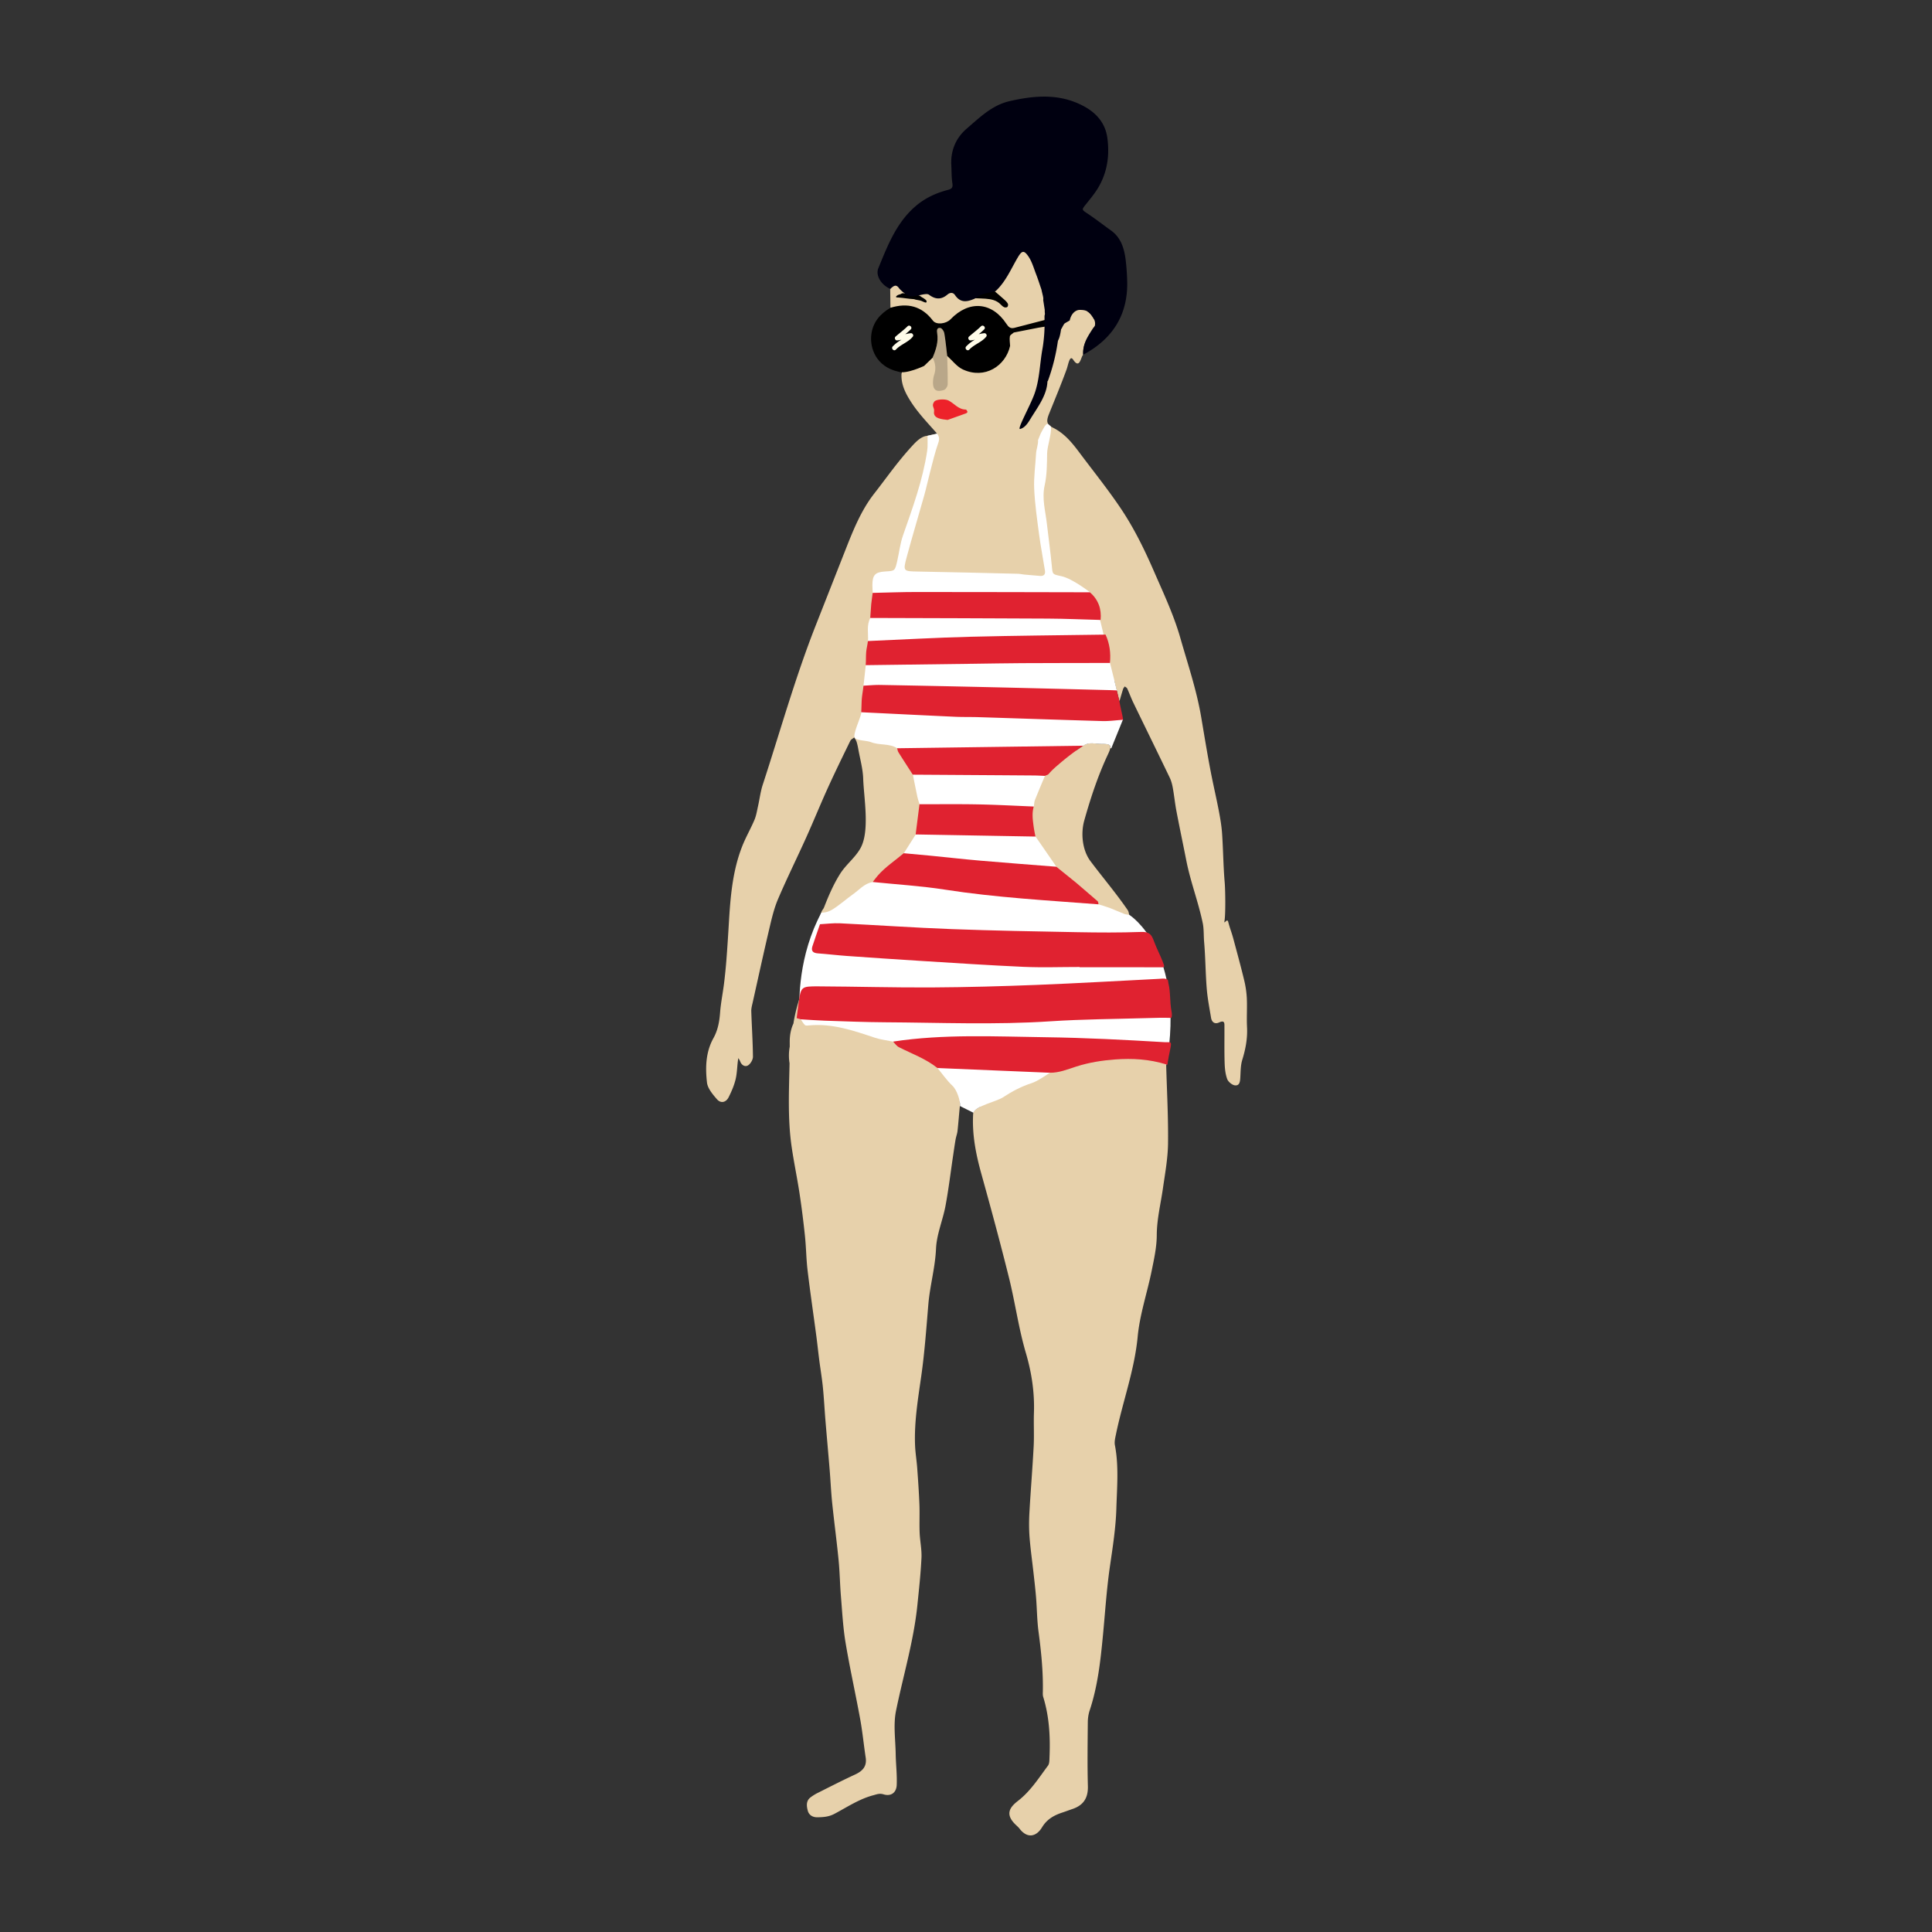
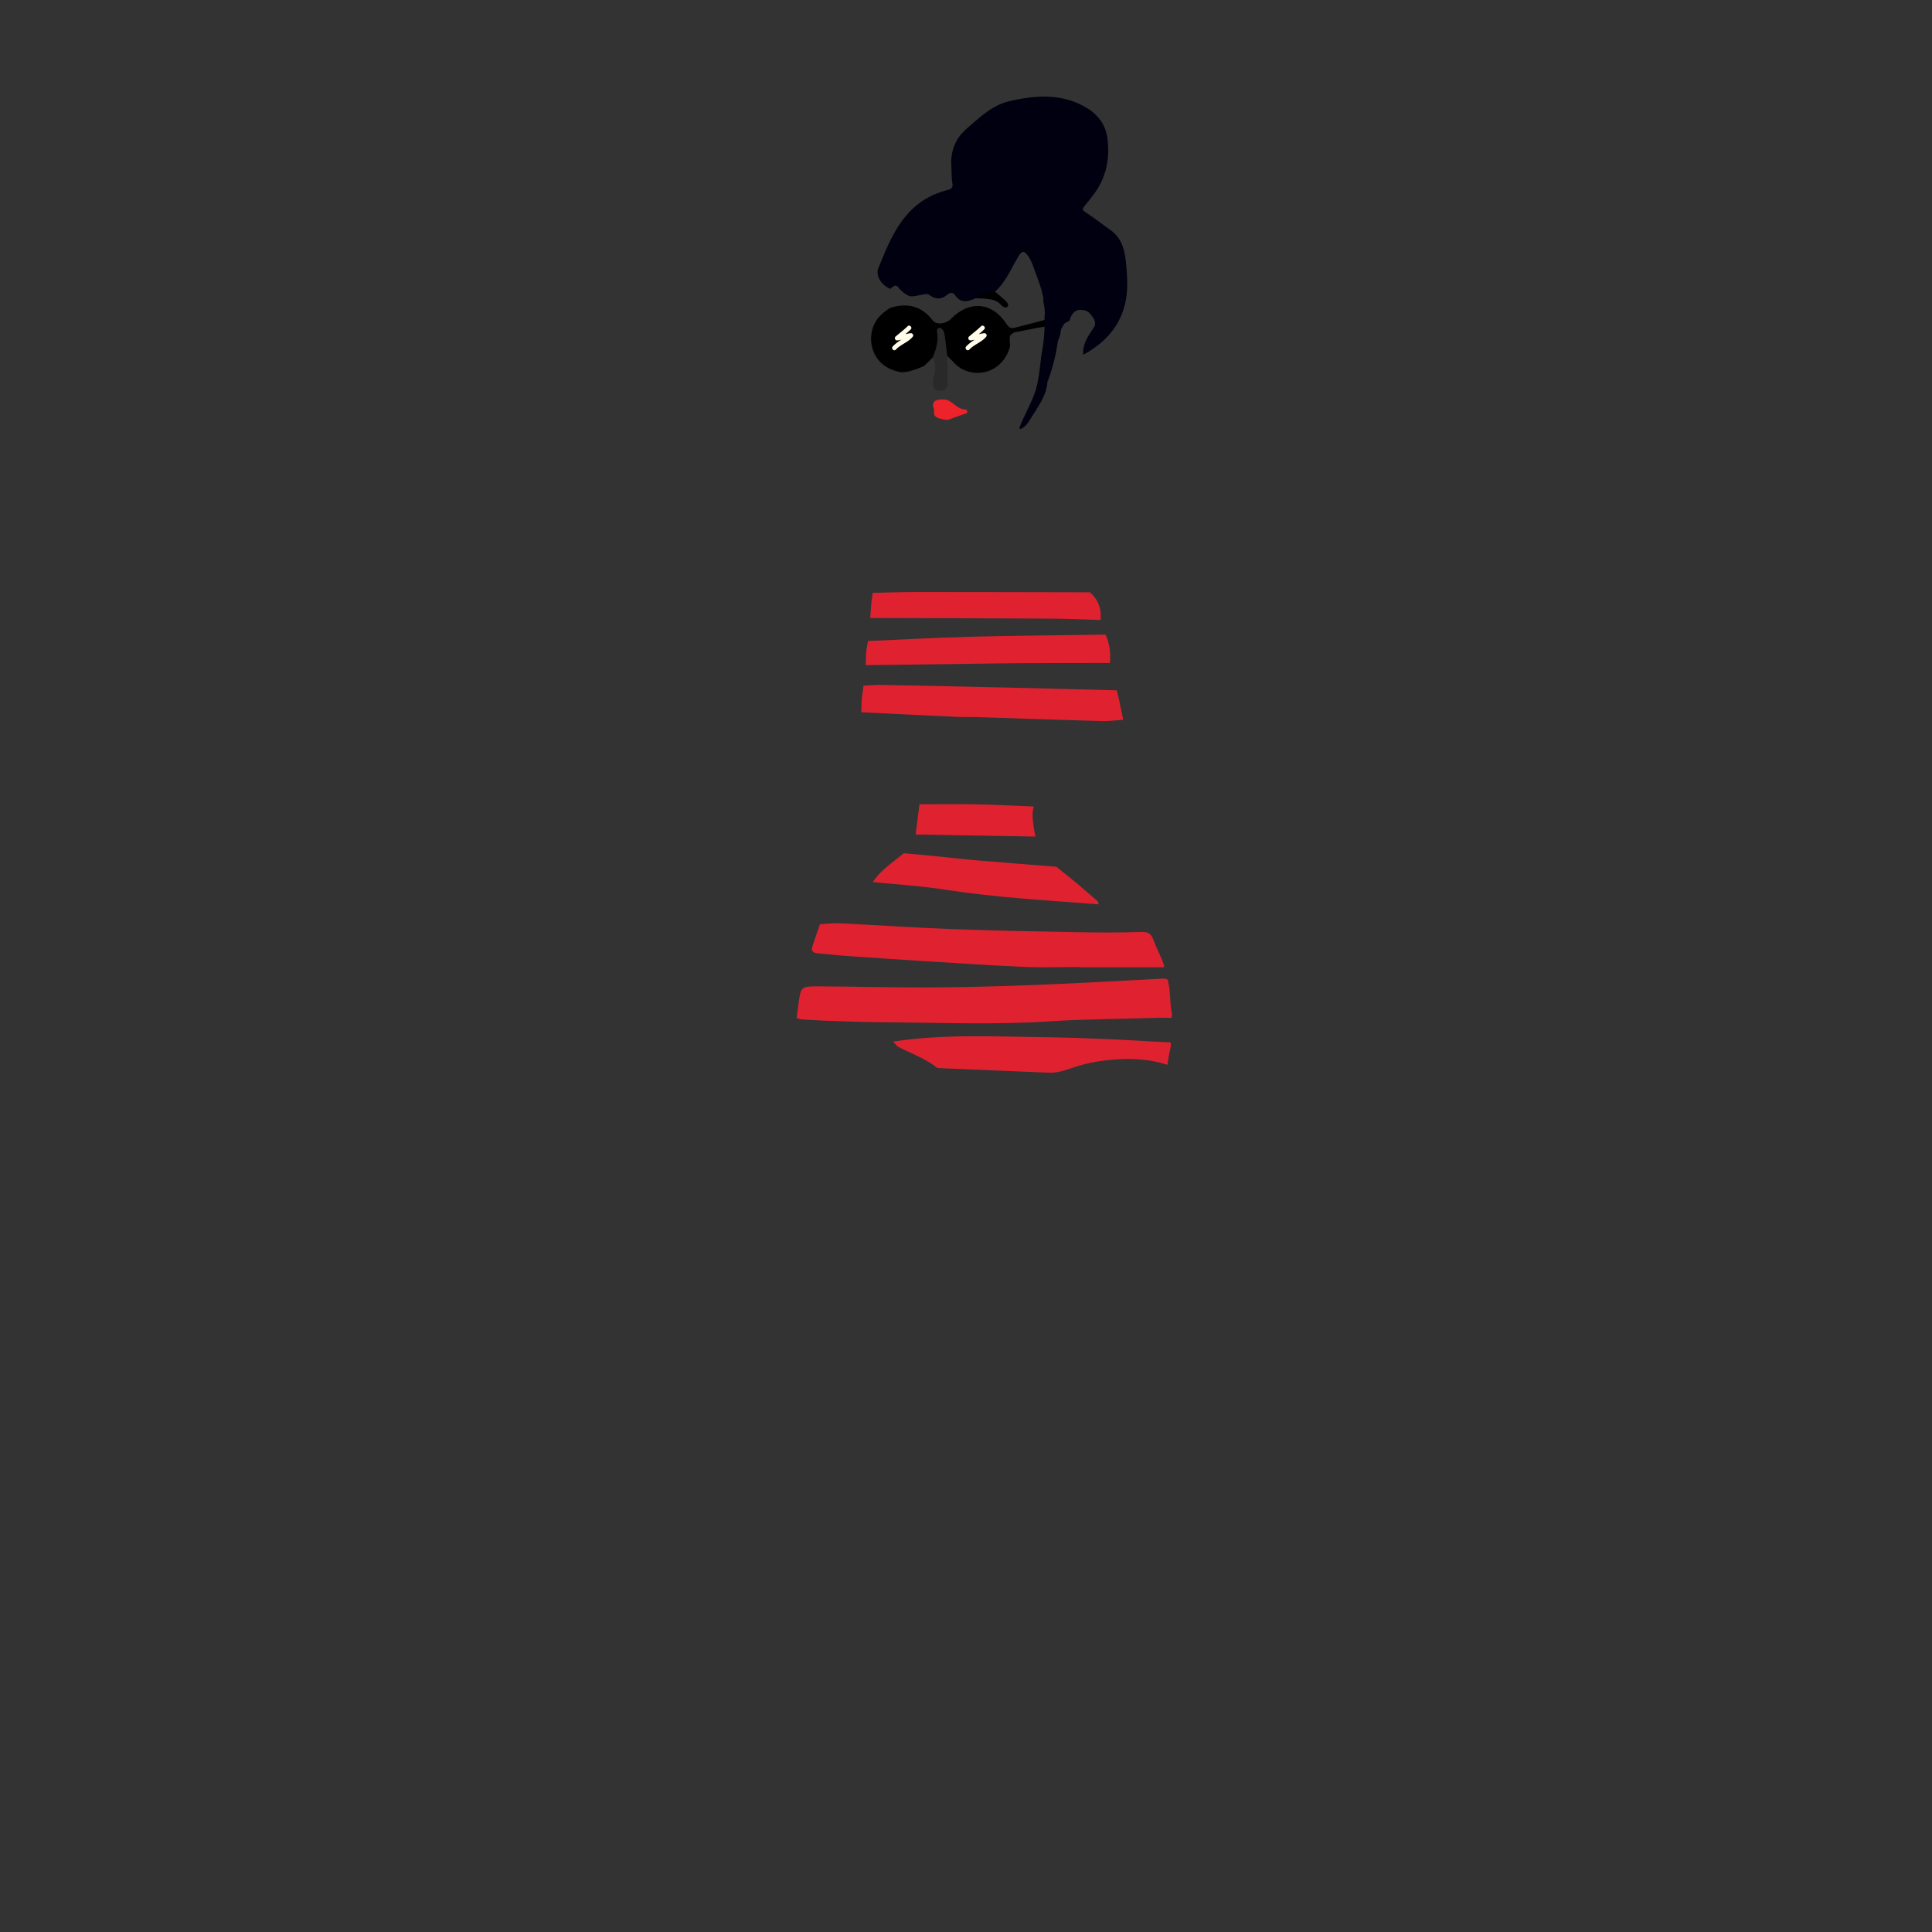
<svg xmlns="http://www.w3.org/2000/svg" data-bbox="73.101 10.002 56.002 179.999" viewBox="0 0 200 200" height="200" width="200" data-type="color">
  <rect x="0" y="0" width="200" height="200" fill="#333333" stroke="none" />
  <g>
-     <path d="M129.092 106.327c-.051-1 .025-2.007-.022-3.007a10.247 10.247 0 0 0-.289-1.913c-.338-1.402-.721-2.792-1.094-4.185-.205-.768-.342-1.023-.543-1.791-.115-.44-.457.34-.387-.077.128-.762.09-3.242.024-3.997-.146-1.678-.156-3.368-.27-5.05-.054-.794-.189-1.586-.339-2.369-.249-1.305-.554-2.599-.808-3.902-.378-1.939-.692-3.89-1.022-5.834-.468-2.757-1.378-5.442-2.149-8.144-.682-2.391-1.744-4.637-2.734-6.912-.98-2.253-2.057-4.457-3.421-6.491-1.34-1.998-2.857-3.878-4.299-5.808-.761-1.018-1.549-1.988-2.739-2.575a1.986 1.986 0 0 1-.187-.104 4.89 4.89 0 0 0-.26-.22c-.213-.262-.164-.587.049-1.118.612-1.521 1.245-3.035 1.806-4.574.188-.517.323-1.57.691-1.015.682 1.027.784-.299 1.03-.522-.064-1.083.497-1.932 1.047-2.786.287-.129.523-.642.046-.914a1.569 1.569 0 0 0-.64-.764l.587-2.908s-2.409-3.966-3.28-4.14c-.871-.174-.842-1.071-4.761-.955-3.919.116-5.864-.579-7.489.232-1.626.811-2.432 1.389-3.103 2.055-.671.666-1.484 1.187-1.745 1.476-.261.29-.637 1.563-.637 1.563l.079.261a2.177 2.177 0 0 1-.079.063l.024 1.961.051-.014-.075 1s-1.25 3.763-.147 4.487c1.103.724 1.237.868 1.237.868s.061.131.131.302c-.01.094-.071.203-.053.276-.039 1.09.474 2.033 1.02 2.875.717 1.106 1.648 2.079 2.527 3.074.05.057.093.111.133.164l-1.005.218-.001.001c-.659.06-1.194.637-1.626 1.111-1.511 1.657-2.54 3.165-3.885 4.888-1.351 1.731-2.178 3.814-2.975 5.838l-3.076 7.816c-2.125 5.399-3.674 10.961-5.475 16.467-.234.716-.321 1.479-.488 2.218-.108.477-.181.973-.369 1.418-.387.915-.891 1.783-1.257 2.705-1.025 2.585-1.236 5.32-1.398 8.06-.072 1.22-.15 2.44-.244 3.659a53.85 53.85 0 0 1-.25 2.504c-.126 1.017-.335 2.026-.412 3.046-.07.929-.232 1.808-.689 2.629-.8 1.44-.842 3.027-.667 4.584.069.614.591 1.227 1.031 1.734.399.459.937.342 1.212-.206.289-.575.551-1.179.708-1.799.157-.621.167-1.279.244-1.92.013-.113.036-.225.055-.337.064.117.142.227.188.351.149.399.512.593.814.405.262-.162.509-.588.507-.895-.015-1.569-.122-3.137-.172-4.706-.01-.297.077-.601.143-.896.57-2.556 1.127-5.115 1.727-7.664.243-1.033.486-2.084.9-3.054.915-2.145 1.954-4.237 2.912-6.364.768-1.705 1.47-3.439 2.243-5.142.744-1.638 1.536-3.255 2.324-4.872.072-.147.265-.236.405-.35l.052.074c.073.121.152.24.194.37.08.252.133.513.18.774.18 1.009.469 2.016.504 3.031.068 2.003.699 5.405-.263 7.182-.534.988-1.501 1.703-2.109 2.66-.699 1.101-1.216 2.309-1.688 3.52-.056.143-.241.319-.266.486-.386.708.301 2.024-.06 3.058-.817 2.335-2.389 5.49-2.833 8.455-.29.615-.391 1.295-.385 1.937l.001.464a5.072 5.072 0 0 0-.019 1.718c-.058 2.887-.202 5.776.217 8.65.235 1.615.573 3.215.818 4.828.222 1.466.407 2.939.561 4.414.123 1.178.13 2.369.27 3.544.271 2.264.604 4.521.904 6.782.11.83.196 1.663.303 2.494.122.942.282 1.879.377 2.824.114 1.14.171 2.286.265 3.429.141 1.71.298 3.419.438 5.13.094 1.143.143 2.289.261 3.429.204 1.968.469 3.93.662 5.899.123 1.255.14 2.52.244 3.778.132 1.595.215 3.201.478 4.776.443 2.655 1.034 5.286 1.518 7.935.239 1.307.362 2.634.564 3.948.143.926-.32 1.409-1.107 1.772-1.291.595-2.556 1.245-3.827 1.883a4.844 4.844 0 0 0-.78.482c-.483.371-.399.923-.276 1.385.109.41.468.675.972.671.621-.005 1.203-.047 1.782-.354 1.314-.695 2.559-1.537 4.026-1.926.363-.096.643-.222 1.071-.091.754.23 1.319-.171 1.353-.971.046-1.067-.088-2.141-.106-3.212-.024-1.495-.259-3.04.035-4.475.744-3.642 1.831-7.215 2.21-10.932.166-1.629.346-3.259.423-4.893.041-.869-.155-1.746-.19-2.621-.038-.963.015-1.929-.022-2.892-.049-1.26-.136-2.519-.228-3.777-.058-.798-.194-1.591-.224-2.389-.092-2.416.307-4.786.646-7.169.348-2.45.522-4.927.73-7.396.164-1.936.709-3.806.795-5.769.065-1.488.703-2.943.982-4.433.321-1.716.527-3.453.785-5.181.084-.563.162-1.128.259-1.689.051-.297.168-.586.2-.884.096-.872.156-1.747.248-2.619.011-.1 0-.24-.027-.401.483-.39 1.263-.649 2.125.525-.412.208-.713.44-.728.707-.125 2.126.275 4.171.842 6.209.997 3.584 1.971 7.175 2.868 10.785.64 2.576.995 5.229 1.743 7.77.604 2.054.91 4.087.839 6.206-.039 1.156.031 2.316-.029 3.47-.119 2.289-.311 4.574-.439 6.862-.047.846-.05 1.7.015 2.544.097 1.25.276 2.494.414 3.741.093.834.192 1.667.259 2.503.095 1.181.099 2.373.256 3.545.274 2.05.484 4.1.446 6.17-.004.192-.018.395.037.574.631 2.039.743 4.131.653 6.242-.013.298 0 .664-.16.878-.955 1.278-1.805 2.64-3.104 3.644-.92.71-1.361 1.445-.152 2.552.114.104.227.213.32.334.781 1.013 1.709.866 2.327-.155.5-.825 1.223-1.233 2.079-1.516.362-.12.718-.256 1.079-.379 1.134-.387 1.617-1.145 1.583-2.366-.061-2.196-.026-4.396-.008-6.594.003-.412.062-.841.191-1.23.837-2.511 1.122-5.13 1.372-7.73.23-2.39.379-4.785.724-7.166.29-1.996.609-4.002.669-6.011.064-2.18.268-4.379-.15-6.558-.068-.357.033-.758.109-1.127.694-3.381 1.918-6.628 2.248-10.112.217-2.285.979-4.516 1.442-6.782.25-1.226.528-2.475.534-3.715.007-1.663.408-3.246.64-4.864.221-1.544.509-3.096.527-4.647.032-2.723-.12-5.448-.195-8.172-.107-.034.221-2.359.221-2.359l-.889-6.969-2.414-4.878s-.909-1.305-.736-1.274c-.05-.163-.063-.35-.155-.484-1.231-1.794-2.581-3.369-3.862-5.078-.852-1.137-1.016-2.878-.641-4.212.657-2.336 1.421-4.652 2.459-6.861.426-.907.342-1.079-.693-1.063-.622.009-1.288-.239-1.874.185-.247.165-.493.331-.738.499l-.001-.059 2.731-2.99 1.23-4.171.248.995.278 1.132c.125-.426.245-.853.379-1.275.031-.097.114-.178.173-.267.087.072.212.128.254.22.222.486.402.991.635 1.471 1.252 2.587 2.521 5.166 3.766 7.757.162.336.256.714.322 1.083.142.784.219 1.58.368 2.363.327 1.714.688 3.422 1.026 5.135.44 2.233 1.245 4.268 1.705 6.497.12.581.086 1.331.137 1.91.141 1.602.142 3.216.27 4.819.081 1.02.28 2.031.448 3.042.077.468.387.696.835.489.607-.28.549.12.551.475.007 1.234-.018 2.469.02 3.703.018.566.074 1.158.267 1.682.107.29.518.628.816.653.49.041.517-.433.541-.84.036-.605.028-1.235.203-1.805.343-1.112.552-2.217.492-3.385z" fill="#E7D1AB" data-color="1" />
-     <path d="M114.907 68.629l-.66-2.924-.373-1.553-1.038-2.839s-1.816-1.42-2.966-1.668c-.935-.202-.9-.163-.983-1.038-.14-1.477-.351-2.948-.518-4.423-.148-1.308-.53-2.58-.224-3.946.24-1.07.237-2.203.254-3.309.012-.753.478-2.009.394-2.767l-.07-.065c-.053-.04-.1-.08-.139-.122l-.058-.051c-.119-.111-.281-.02-.61.606-.214.407-.1.129-.459 1.029.04.42-.18.957-.203 1.38-.065 1.221-.249 2.446-.194 3.66.072 1.593.303 3.181.513 4.765.164 1.24.408 2.469.602 3.706.059.377-.107.586-.52.548-.533-.049-1.067-.087-1.6-.136-.228-.021-.454-.08-.681-.085-3.428-.082-6.856-.17-10.285-.229-1.585-.028-1.625-.012-1.229-1.489.57-2.126 1.21-4.232 1.805-6.351.225-.802.396-1.618.608-2.424.271-1.025.507-2.064.861-3.061.147-.416.085-.669-.125-.951l-.99.221c-.009.522.039 1.053-.038 1.565-.453 3.024-1.499 5.881-2.503 8.752-.298.852-.394 1.772-.599 2.658-.235 1.015-.243 1.013-1.224 1.07-1.057.061-1.342.357-1.344 1.411-.001.269.023.539.035.808-.039.408 1.194.894 1.155 1.302-.044.457-1.361.836-1.405 1.293-.41.763-.189 1.589-.241 2.388-.036.386.967.791.931 1.178-.041.446-1.12.873-1.161 1.319l-.233 2.124c-.035.412.829.968.794 1.38-.043.504-.985.865-1.028 1.37 0 .038.006.078-.001.114-.107.556-.902 2.194-.668 2.534.207.301 1.195.256 1.683.449.898.353 1.879.098 2.706.632.045.141 1.118.293 1.262.306 2.174.201 1.413.733.362 2.428.155.77.304 1.542.469 2.311.054.255.148.501.224.751 1.943 1.324 1.814 2.114-.397 3.126l-1.231 1.945c-.187.16.179.411.199.651.036.44-.161.913-.505 1.207-.366.315-1.065.399-1.427.719-.209.185-1.307.178-1.48.403-.893.141-1.435.85-2.123 1.318-.477.325-1.422 1.164-2.163 1.585-.533.303-.96.256-1.032.271l.002-.018c-2.365 4.414-2.384 9.031-2.251 11.024l.114.033c.139.202.252.433.429.593.088.08.296.05.446.035 2.389-.225 4.586.543 6.795 1.277.606.201 1.256.272 1.887.402.196.195.856.356 1.119.369 1.894.09 2.206-.163 2.58.144.51.418 1.067.345.894 2.225.512.617.973 1.289 1.552 1.836.492.465.824 1.618.779 2.052l-.004.043 1.393.694c.22-.704 2.384-1.155 3.048-1.59.936-.613 1.89-1.124 2.966-1.47.668-.215 1.556-.876 2.174-1.246 1.557-.977.988-1.117 1.903-1.409 1.345-.428 3.028-1.136 4.382-1.236 1.741-.129 3.732 1.399 5.489 1.95l.003.109c2.076-11.901-3.822-15.589-3.822-15.589-.173-.031-.357-.035-.518-.097-.497-.192-.981-.42-1.48-.609-.389-.148-.793-.258-1.19-.385-.025-.107-1.329-.31-1.396-.367-.736-.62-4.733-.807-5.473-1.423-.689-.575 3.194-1.527 2.505-2.101l-2.158-3.124c-.116-.477-4.245-1.083-4.302-1.563-.067-.553 3.956-.98 4.127-1.546.032-.224.023-.464.104-.668.331-.841.69-1.672 1.038-2.506-.056-.308-2.17-1.751-1.718-2.131.725-.611 4.903-.463 5.696-.991.586-.424 1.252-.176 1.874-.185.736-.011.989.074.923.448l.099-.009 1.204-2.966-1.427-1.408.413-1.127c-.028-.113.412-.366.384-.479-.24-.95-.712-2.843-.712-2.843z" fill="#FFFFFF" data-color="2" />
    <path d="M98.1 43.47c-.524-.068-1.524-.111-1.408-.864.068-.44-.315-.557.022-1.027.179-.248 1.104-.311 1.486-.114.594.307 1.019.934 1.783.931.061 0 .14.147.174.24.011.03-.086.129-.15.152-.633.233-1.27.456-1.907.682z" fill="#ED222A" data-color="3" />
    <path d="M121.273 104.68c-.188-.942-.085-1.963-.319-2.894-.048-.189.014-.371-.207-.44-.247-.076-.536-.028-.806-.014-4.204.21-8.406.459-12.612.624-3.629.142-7.261.244-10.893.264-3.903.021-7.807-.093-11.71-.112-1.817-.009-1.818.029-2.068 1.807-.069.493-.126.987-.189 1.48l.423.123c.847.049 1.693.116 2.54.144 2.046.067 4.093.151 6.14.163 5.718.033 11.436.279 17.156-.1 3.314-.22 6.642-.233 9.964-.332.85-.025 1.702-.051 2.551-.021.001.032.137-.157.03-.692z" fill="#E02230" data-color="4" />
    <path d="M84.669 98.693c1.002.073 2 .196 3.002.267 2.506.178 5.012.349 7.519.504 3.587.222 7.173.464 10.763.623 1.931.085 3.869.015 5.803.015v.025h1.625c2.244.001 4.489-.006 6.733.008.481.003.492.031.231-.634-.267-.681-.619-1.339-.871-2.026-.27-.736-.473-1.033-1.344-1.001-2.203.08-4.411.065-6.616.025-4.33-.079-8.661-.156-12.989-.318-3.862-.145-7.718-.414-11.579-.602-.685-.033-1.376.061-2.064.097-.262.761-.535 1.519-.782 2.285-.16.493.073.696.569.732z" fill="#E02230" data-color="4" />
    <path d="M101.289 74.24c4.28.134 8.56.283 12.841.405.682.019 1.453-.091 2.137-.133-.099-.643-.282-1.269-.381-1.911l-.278-1.132c-.308-.011-.615-.025-.923-.033-4.082-.101-8.164-.207-12.246-.3a2376.17 2376.17 0 0 0-11.324-.231c-.576-.01-1.154.049-1.73.076-.038.442-.13.889-.168 1.331-.04.475-.026.944-.066 1.418 3.236.158 6.471.321 9.707.469.808.037 1.621.015 2.431.041z" fill="#E02230" data-color="4" />
    <path d="M120.53 107.885c-4.08-.242-8.166-.456-12.252-.511-5.279-.071-10.571-.349-15.828.451.196.195.36.454.594.574 1.351.688 2.799 1.197 3.999 2.163l11.596.486c.986.026 1.873-.352 2.788-.644 1.345-.428 2.663-.63 4.017-.73 1.741-.129 3.522-.038 5.279.513.202.107.091.038.26-.79.361-1.766.377-1.476-.453-1.512z" fill="#E02230" data-color="4" />
    <path d="M90.87 90.638c-.184.209-.352.443-.526.667 2.494.256 5.005.404 7.478.79 5.271.822 10.587 1.109 15.893 1.521-.025-.107-.013-.257-.08-.313-.767-.646-1.483-1.297-2.254-1.939-.659-.549-1.372-1.09-2.031-1.639-2.615-.208-5.231-.403-7.844-.628-1.73-.149-3.456-.346-5.184-.516-.922-.091-1.845-.171-2.768-.256-.895.769-1.866 1.384-2.684 2.313z" fill="#E02230" data-color="4" />
    <path d="M113.933 64.177c.113-1.14-.236-2.102-1.106-2.864-5.991-.011-11.981-.029-17.972-.029-1.506 0-3.012.06-4.518.092-.037.384-.11.768-.147 1.151-.046.481-.057.963-.104 1.444 6.138.02 12.276.031 18.414.066 1.812.011 3.622.092 5.433.14z" fill="#E02230" data-color="4" />
-     <path d="M108.564 80.116c.369-.435.793-.787 1.22-1.151a24.847 24.847 0 0 1 2.353-1.77l-19.268.264c.045.141.064.299.14.421.487.775.987 1.543 1.483 2.313 4.171.027 8.341.053 12.512.083.385.003.771.027 1.156.042.137-.066.315-.097.404-.202z" fill="#E02230" data-color="4" />
    <path d="M105.848 68.649c3.017-.015 6.034-.014 9.051-.02.101-1.017-.023-1.999-.453-2.934-4.661.07-9.324.103-13.984.222-3.54.091-7.078.291-10.617.443-.034.373-.142.744-.176 1.117-.042.459-.011.92-.053 1.38l11.128-.144c1.702-.022 3.403-.055 5.104-.064z" fill="#E02230" data-color="4" />
    <path d="M101.281 83.271c-2.031-.04-4.064-.014-6.096-.016l-.397 3.126 12.405.22a12.522 12.522 0 0 1-.232-1.361c-.075-.573-.121-1.161.057-1.749-1.912-.076-3.824-.183-5.737-.22z" fill="#E02230" data-color="4" />
    <path d="M96.541 37.032c.348-.809.618-1.63.478-2.533-.041-.265-.058-.61.334-.545.164.027.366.332.401.536.133.779.205 1.568.3 2.353.022.982.065 1.964.048 2.945-.004.2-.193.515-.368.575-.833.288-1.199-.02-1.146-.908a2.64 2.64 0 0 1 .12-.666c.201-.615.135-1.195-.167-1.757z" opacity=".2" />
    <path d="M108.234 33.103c-.998.261-2.234.576-3.22.835-.399.105-.603-.068-.827-.409-1.5-2.286-3.874-2.47-5.788-.476-.459.478-1.473.601-1.822.142-1.155-1.52-2.632-1.874-4.398-1.333-1.049.615-1.789 1.454-1.971 2.7-.212 1.456.488 3.409 2.796 3.914.781.297 2.657-.595 2.657-.595l.879-.848c.348-.809.618-1.63.478-2.533-.041-.265-.058-.61.334-.545.164.027.366.332.401.536.133.779.205 1.568.299 2.353.536.476.997 1.111 1.62 1.4 2.278 1.057 4.425-.363 4.893-2.437-.015-.33-.076-.667-.024-.986.024-.151.264-.267.407-.399l2.539-.498c.168-.033.545-.088.746-.121l.001-.7z" />
    <path d="M101.905 34.492a3.185 3.185 0 0 0-.589.11 8.98 8.98 0 0 0 .565-.501c.212-.208-.114-.533-.326-.325-.391.384-.838.71-1.248 1.072-.145.128-.034.406.163.392.152-.01.301-.04.449-.076a3.922 3.922 0 0 0-.9.699c-.202.216.123.542.326.325.507-.543 1.307-.767 1.759-1.351.106-.136-.037-.356-.199-.345z" fill="#FFFCE9" data-color="5" />
    <path d="M94.302 34.492a3.185 3.185 0 0 0-.589.11 8.98 8.98 0 0 0 .565-.501c.212-.208-.114-.533-.326-.325-.391.384-.838.71-1.248 1.072-.145.128-.034.406.163.392.152-.01.301-.04.449-.076a3.922 3.922 0 0 0-.9.699c-.202.216.123.542.326.325.507-.543 1.307-.767 1.759-1.351.105-.136-.037-.356-.199-.345z" fill="#FFFCE9" data-color="5" />
    <path d="M103.992 31.038c-.441-.375-.848-.755-1.297-1.121-.853-.12-1.754-.221-2.607-.341.166.101-.07 1.144.11 1.188 1.155.283 2.576-.117 3.4.761.103.109.222.219.356.278.092.04.26.033.324-.027.067-.063.102-.241.06-.322-.08-.158-.209-.3-.346-.416z" />
-     <path d="M94.084 30.44c-.068-.022-.114-.026-.172-.04-.162.022-.326-.069-.49-.038-.149.028-.087.072-.334.13-.211.049-.249.148-.316.181-.062.152.135.118.206.123.645.046 1.002.137 1.647.173.159.081.606.104.765.184.234.098.534.276.526.079.058-.133-.236-.311-.362-.394-.164-.07-.257-.19-.421-.26-.221-.051-.455-.005-.645-.028-.128-.015-.284-.071-.404-.11z" />
    <path d="M116.536 26.964c-.15-1.208-.463-2.347-1.534-3.112-.81-.579-1.596-1.194-2.424-1.746-.594-.396-.62-.389-.191-.924.313-.391.631-.779.924-1.185 1.24-1.717 1.597-3.656 1.323-5.709-.203-1.522-1.115-2.583-2.455-3.301-2.48-1.329-5.063-1.114-7.669-.516-1.813.416-3.096 1.692-4.431 2.84-1.134.976-1.685 2.281-1.6 3.81.034.614.015 1.237.111 1.841.072.451-.057.592-.48.702-1.283.333-2.451.889-3.456 1.79-1.912 1.713-2.79 4.029-3.726 6.301-.322.781.317 1.754 1.228 2.146.29-.219.558-.575.915-.062.1.144.806.824 1.253.837.656.019 1.551-.39 1.85-.163.653.495 1.265.521 1.887-.005.294-.249.602-.254.802.042.581.859 1.295.693 2.05.361.263-.196.551-.359.858-.47.342-.123.734-.155 1.089-.236l.058-.011c.05-.026.104-.046.157-.067 1.041-.969 1.576-2.273 2.278-3.464.418-.709.63-.798 1.089-.144.383.546.568 1.234.815 1.869.204.525.372 1.065.556 1.598.111.555.229.83.178 1.066l.161 1.034c-.01.437.059.295-.025.612l.001.4.001.744c-.003.642-.1 1.647-.213 2.263-.285 1.564-.288 3.182-.837 4.691-.445 1.224-1.825 3.679-1.48 3.615.49-.127.799-.596 1.062-1.028.726-1.197 1.723-2.455 1.77-3.913.027-.004.046-.035.056-.063a20.226 20.226 0 0 0 1.021-4.067l.028-.101c.269-.488.291-1.31.333-1.18.074-.116.258-.542.38-.603l.487-.281c.155-.724.613-1.099 1.054-1.095.633.006.909.112 1.344.778 0 0 .325.375.203.868-.611.986-1.278 1.753-1.205 2.995 3.117-1.669 4.696-4.233 4.549-7.794a24.14 24.14 0 0 0-.145-1.963z" fill="#000010" data-color="6" />
  </g>
</svg>